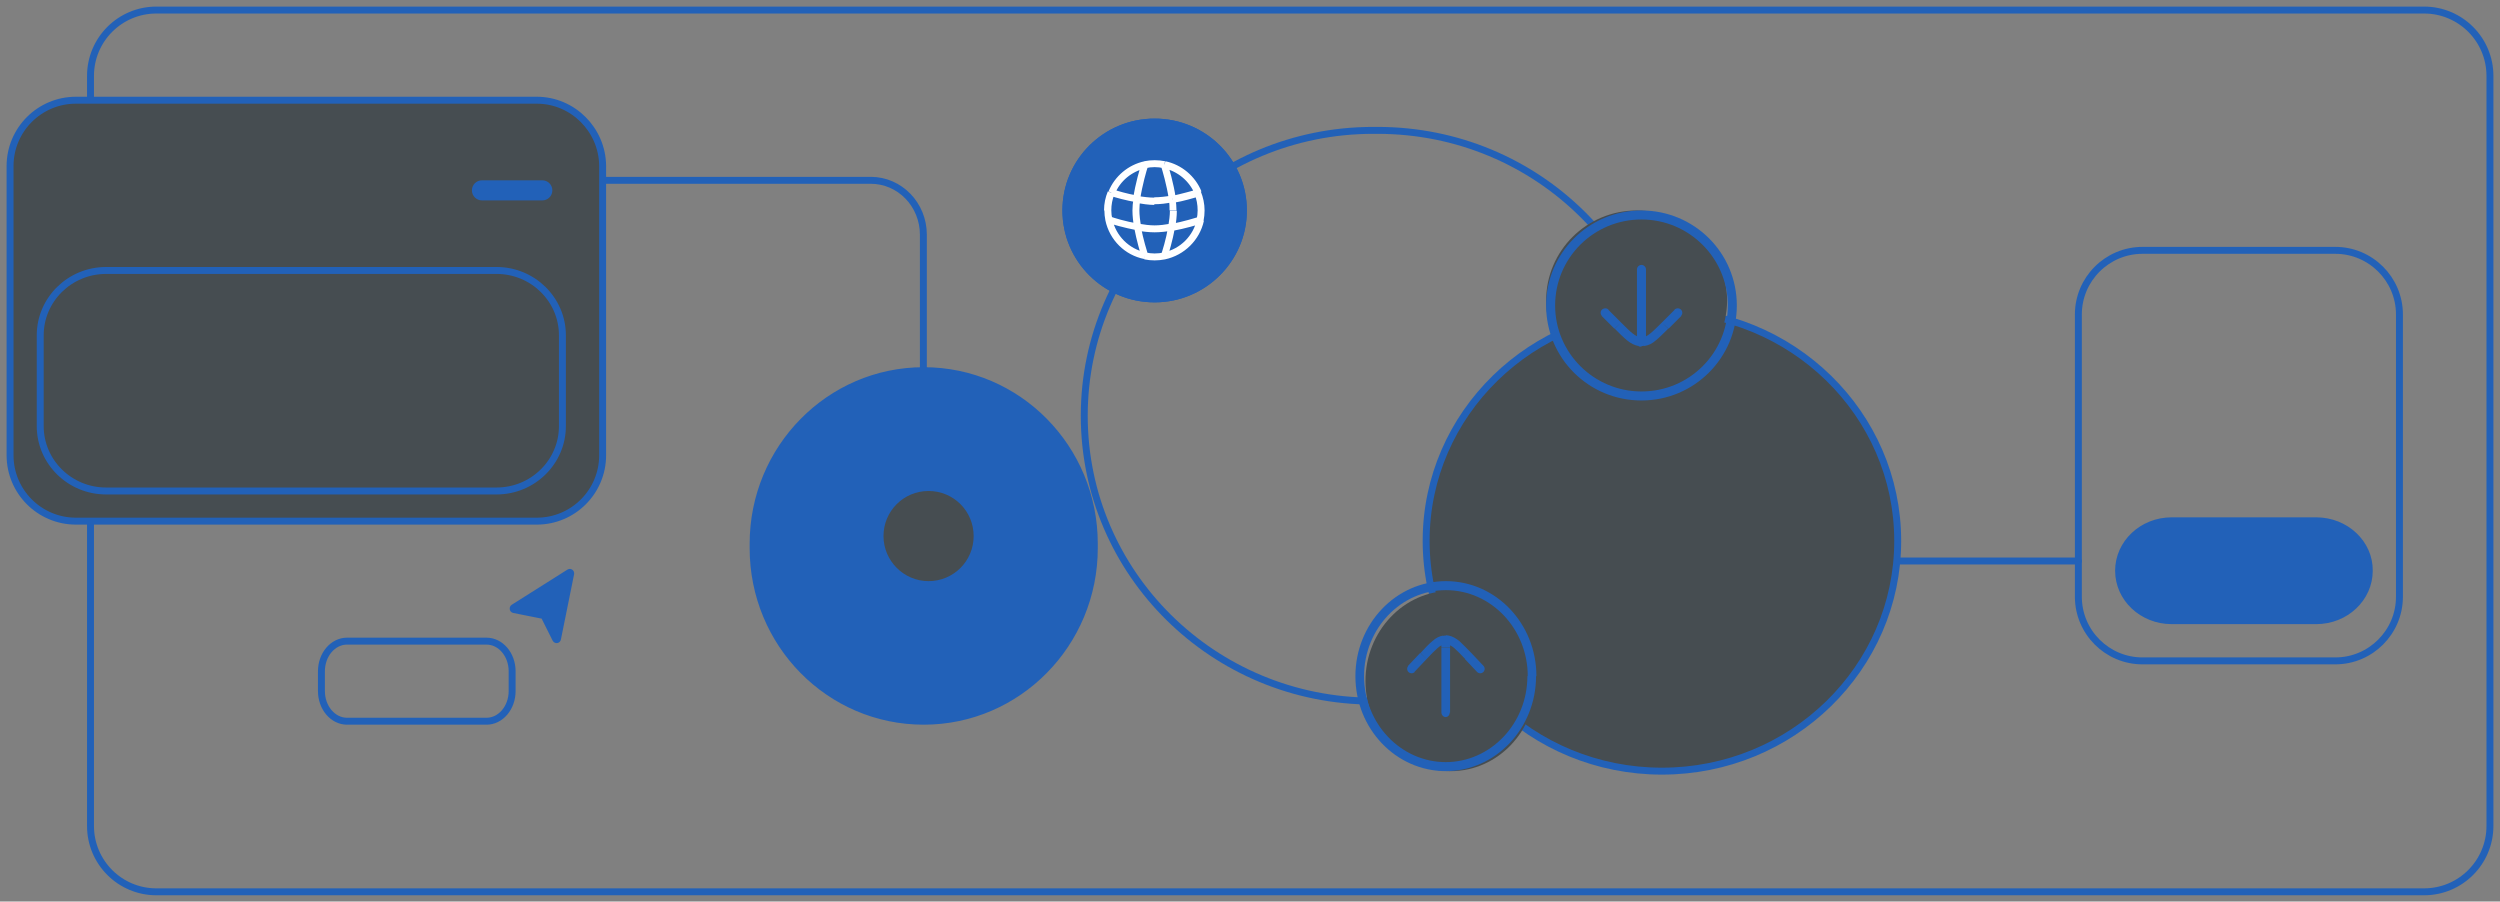
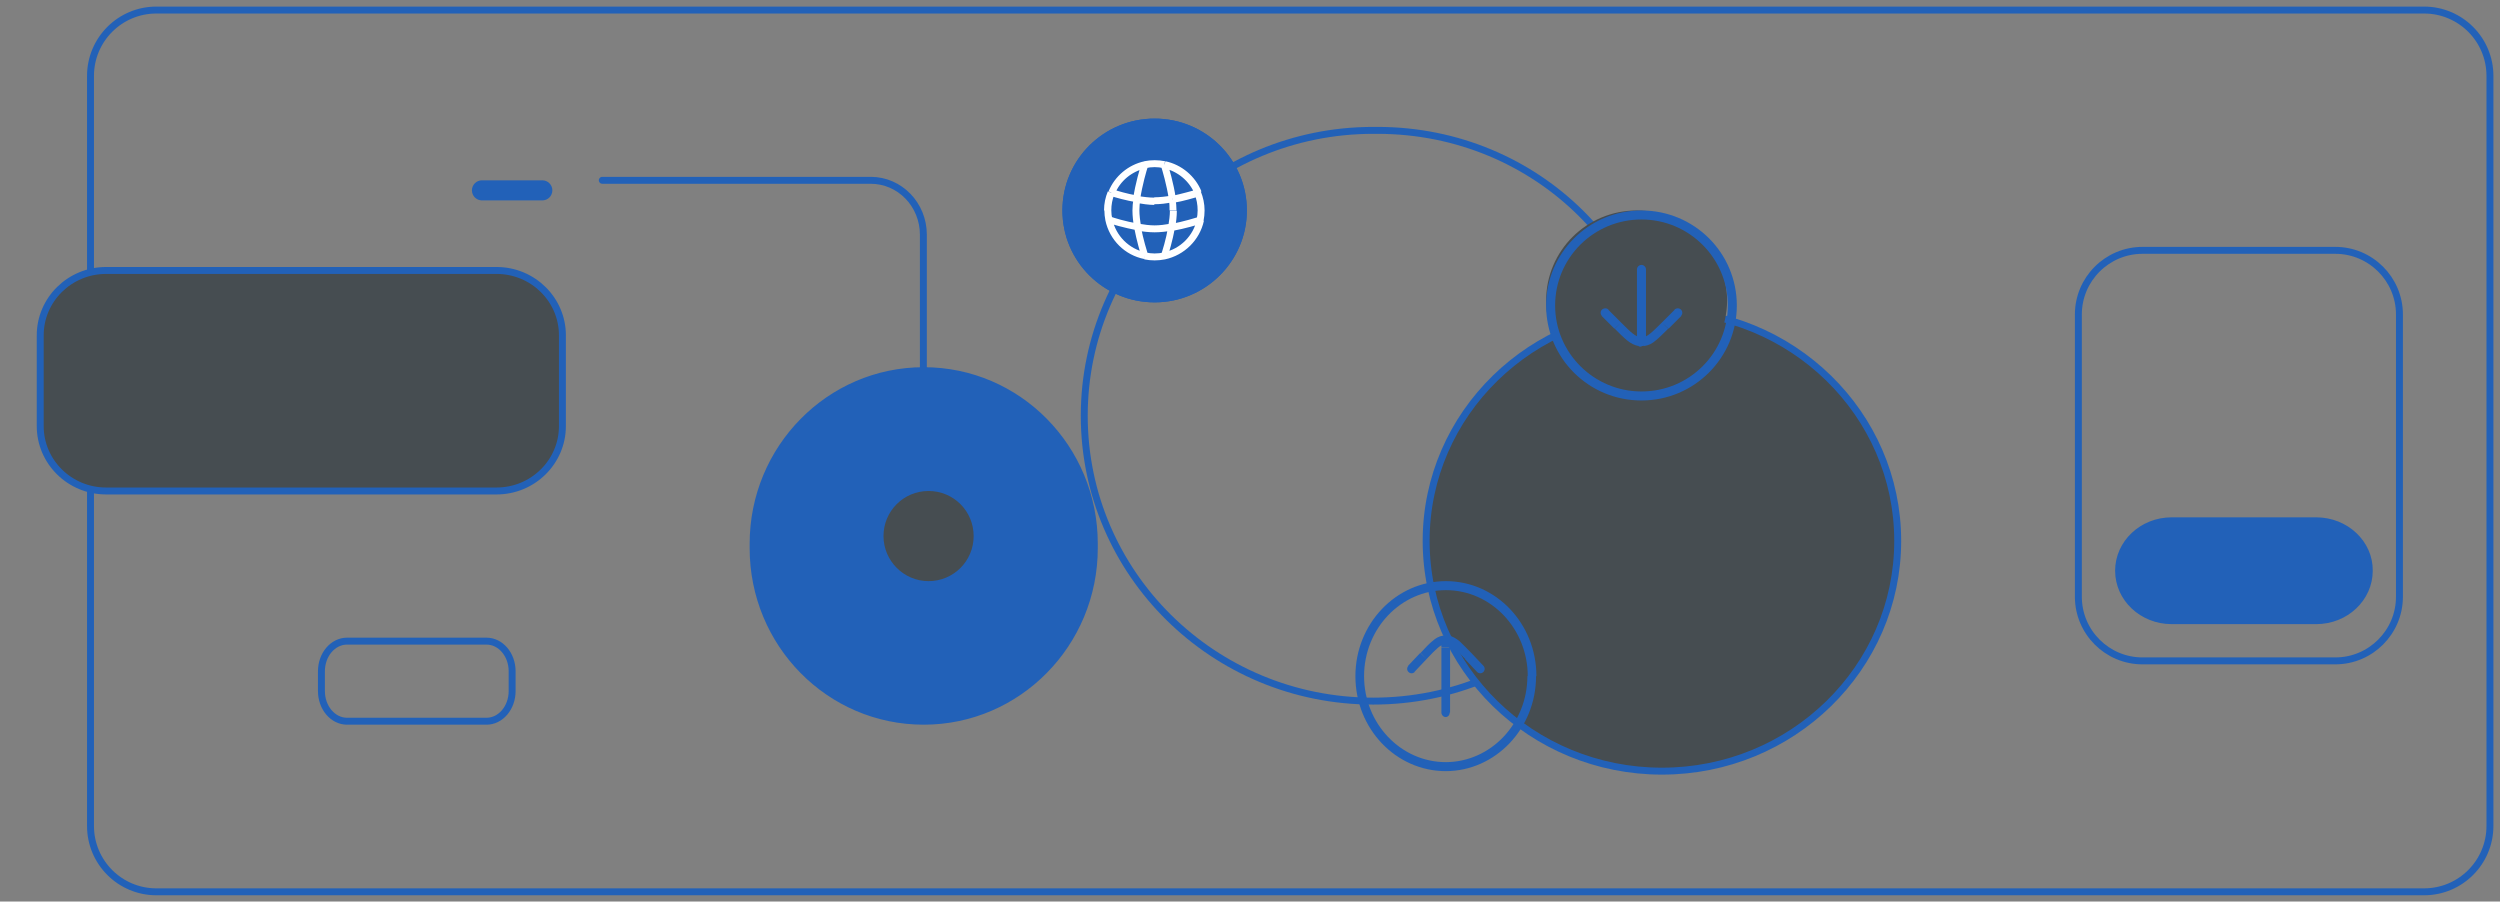
<svg xmlns="http://www.w3.org/2000/svg" version="1.1" id="Capa_1" x="0px" y="0px" viewBox="0 0 721 260" style="enable-background:new 0 0 721 260;" xml:space="preserve">
  <rect x="0" y="0" width="721" height="260" fill="#808080" stroke="none" />
  <style type="text/css">
	.st0{fill:none;stroke:#2261B8;stroke-width:2;}
	.st1{fill:#2261B8;}
	.st2{fill:#464D51;}
	.st3{fill:#2261B8;stroke:#2261B8;stroke-miterlimit:10;}
	.st4{fill:none;stroke:#2261B8;}
	.st5{fill:#FFFFFF;}
	.st6{fill:#2261B8;stroke:#2261B8;stroke-width:2;}
	.st7{fill:#2261B8;stroke:#2261B8;stroke-width:1.162;}
	.st8{fill:none;stroke:#2261B8;stroke-width:2;stroke-linecap:round;}
	.st9{fill:#464D51;stroke:#2261B8;stroke-width:2;}
</style>
  <path class="st0" d="M699.1,2.9h-654c-10.5,0-19,8.5-19,19v216.3c0,10.5,8.5,19,19,19h654c10.5,0,19-8.5,19-19V21.9  C718.1,11.4,709.6,2.9,699.1,2.9z" />
  <path class="st1" d="M315.6,156.8c0-27.6-22-49.9-49.2-49.9c-27.2,0-49.2,22.4-49.2,49.9v1.3c0,27.6,22,49.9,49.2,49.9  c27.2,0,49.2-22.4,49.2-49.9V156.8z" />
  <path class="st0" d="M315.6,156.8c0-27.6-22-49.9-49.2-49.9c-27.2,0-49.2,22.4-49.2,49.9v1.3c0,27.6,22,49.9,49.2,49.9  c27.2,0,49.2-22.4,49.2-49.9V156.8z" />
  <path class="st2" d="M267.8,167.6c7.2,0,13-5.8,13-13c0-7.2-5.8-13-13-13c-7.2,0-13,5.8-13,13C254.8,161.7,260.6,167.6,267.8,167.6z  " />
-   <path class="st0" d="M397.3,37.6h-1.3c-46,0-83.3,36.9-83.3,82.3c0,45.5,37.3,82.3,83.3,82.3h1.3c46,0,83.3-36.9,83.3-82.3  C480.7,74.4,443.4,37.6,397.3,37.6z" />
+   <path class="st0" d="M397.3,37.6h-1.3c-46,0-83.3,36.9-83.3,82.3c0,45.5,37.3,82.3,83.3,82.3c46,0,83.3-36.9,83.3-82.3  C480.7,74.4,443.4,37.6,397.3,37.6z" />
  <path class="st2" d="M547.3,156c0-36.7-30.5-66.4-68-66.4s-68,29.7-68,66.4s30.5,66.4,68,66.4S547.3,192.7,547.3,156z" />
  <path class="st0" d="M547.3,156c0-36.7-30.5-66.4-68-66.4s-68,29.7-68,66.4s30.5,66.4,68,66.4S547.3,192.7,547.3,156z" />
  <path class="st3" d="M359.1,60.7c0-14.4-11.7-26-26.1-26c-14.4,0-26.1,11.6-26.1,26c0,14.4,11.7,26,26.1,26  C347.4,86.7,359.1,75,359.1,60.7z" />
  <path class="st4" d="M359.1,60.7c0-14.4-11.7-26-26.1-26c-14.4,0-26.1,11.6-26.1,26c0,14.4,11.7,26,26.1,26  C347.4,86.7,359.1,75,359.1,60.7z" />
  <path class="st5" d="M344.5,56c0.6,1.4,0.9,3,0.9,4.7h2c0-1.9-0.4-3.8-1.1-5.5L344.5,56z M345.4,60.7c0,0.9-0.1,1.7-0.3,2.6l2,0.4  c0.2-1,0.3-2,0.3-3H345.4z M345.2,63.2c-1,4.8-4.8,8.6-9.6,9.6l0.4,2c5.6-1.2,10-5.6,11.2-11.1L345.2,63.2z M335.6,72.8  c-0.8,0.2-1.7,0.3-2.6,0.3v2c1,0,2-0.1,3-0.3L335.6,72.8z M333,73.1c-0.9,0-1.7-0.1-2.6-0.3l-0.4,2c1,0.2,2,0.3,3,0.3V73.1z   M320.5,60.7c0-1.7,0.3-3.2,0.9-4.7l-1.9-0.8c-0.7,1.7-1.1,3.5-1.1,5.5H320.5z M330.4,72.8c-4.8-1-8.6-4.8-9.6-9.6l-2,0.4  c1.2,5.6,5.6,10,11.2,11.1L330.4,72.8z M320.8,63.2c-0.2-0.8-0.3-1.7-0.3-2.6h-2c0,1,0.1,2,0.3,3L320.8,63.2z M321.5,56  c1.5-3.8,4.9-6.6,9-7.5l-0.4-2c-4.7,1-8.6,4.3-10.4,8.7L321.5,56z M330.4,48.5c0.8-0.2,1.7-0.3,2.6-0.3v-2c-1,0-2,0.1-3,0.3  L330.4,48.5z M333,48.2c0.9,0,1.7,0.1,2.6,0.3l0.4-2c-1-0.2-2-0.3-3-0.3V48.2z M335.6,48.5c4.1,0.9,7.4,3.7,9,7.5l1.9-0.8  c-1.8-4.4-5.7-7.7-10.4-8.7L335.6,48.5z M334.8,47.8c0.4,1.2,1.7,5.6,2.3,9.7l2-0.3c-0.6-4.3-2-8.9-2.4-10.1L334.8,47.8z   M337.1,57.6c0.2,1.1,0.2,2.2,0.2,3.1h2c0-1.1-0.1-2.2-0.3-3.4L337.1,57.6z M345.1,54.7c-1.5,0.4-4.3,1.2-7.1,1.8l0.4,2  c3-0.5,5.8-1.4,7.3-1.8L345.1,54.7z M337.9,56.4c-1.7,0.3-3.5,0.5-5,0.5v2c1.7,0,3.5-0.2,5.3-0.6L337.9,56.4z M337.4,60.7  c0,1.4-0.2,3-0.5,4.7l2,0.4c0.3-1.7,0.5-3.5,0.5-5H337.4z M336.9,65.4c-0.6,3.6-1.7,7.1-2.1,8.2l1.9,0.6c0.3-1,1.5-4.7,2.1-8.4  L336.9,65.4z M345.9,62.5c-1,0.3-4.5,1.4-8.2,2.1l0.4,2c3.8-0.7,7.4-1.8,8.4-2.1L345.9,62.5z M337.7,64.5c-1.7,0.3-3.3,0.5-4.7,0.5  v2c1.6,0,3.3-0.2,5.1-0.5L337.7,64.5z M333,65c-1.4,0-3-0.2-4.7-0.5l-0.4,2c1.7,0.3,3.5,0.5,5.1,0.5V65z M328.3,64.5  c-3.6-0.6-7.2-1.7-8.2-2.1l-0.6,1.9c1,0.3,4.7,1.4,8.4,2.1L328.3,64.5z M326.6,60.7c0,1.6,0.2,3.3,0.5,5l2-0.4  c-0.3-1.6-0.5-3.3-0.5-4.7H326.6z M327.1,65.7c0.7,3.7,1.8,7.4,2.1,8.4l1.9-0.6c-0.3-1-1.4-4.5-2.1-8.2L327.1,65.7z M329.2,47.2  c-0.4,1.2-1.8,5.8-2.4,10.1l2,0.3c0.6-4.1,1.9-8.6,2.3-9.7L329.2,47.2z M326.9,57.3c-0.2,1.2-0.3,2.3-0.3,3.4h2c0-0.9,0.1-2,0.2-3.1  L326.9,57.3z M333,57c-1.5,0-3.2-0.2-5-0.5l-0.4,2c1.8,0.3,3.7,0.6,5.3,0.6V57z M328,56.4c-2.9-0.5-5.6-1.3-7.1-1.8l-0.6,1.9  c1.5,0.5,4.4,1.3,7.3,1.8L328,56.4z M345,54.7C345,54.7,345,54.7,345,54.7l0.7,1.9c0.1,0,0.2-0.1,0.3-0.1L345,54.7z M320,56.4  c0.1,0.1,0.2,0.1,0.3,0.2l0.6-1.9c0,0,0.1,0,0.1,0.1L320,56.4z" />
  <path class="st0" d="M673.5,72.2h-55.6c-10.2,0-18.5,8.3-18.5,18.5v81.4c0,10.2,8.3,18.5,18.5,18.5h55.6c10.2,0,18.5-8.3,18.5-18.5  V90.7C692,80.5,683.7,72.2,673.5,72.2z" />
  <path class="st6" d="M668,150.2h-41.7c-8.5,0-15.3,6.5-15.3,14.4c0,8,6.9,14.4,15.3,14.4H668c8.5,0,15.3-6.5,15.3-14.4  C683.4,156.7,676.5,150.2,668,150.2z" />
-   <path class="st7" d="M156.7,178.1l3.2,6.4c0.3,0.6,1.2,0.5,1.3-0.2l3.8-18.8c0.1-0.6-0.5-1.1-1.1-0.7l-16,10.1  c-0.5,0.3-0.4,1.2,0.2,1.3l8,1.6C156.5,177.7,156.6,177.9,156.7,178.1z" />
  <path class="st0" d="M100.1,184.9h40.2c4.1,0,7.4,3.9,7.4,8.7v5.7c0,4.8-3.3,8.7-7.4,8.7h-40.2c-4.1,0-7.4-3.9-7.4-8.7v-5.7  C92.7,188.8,96,184.9,100.1,184.9z" />
  <path class="st8" d="M173.7,52h77.4c8.4,0,15.2,7,15.2,15.7v39.2" />
-   <path class="st8" d="M547.3,161.8h52.1" />
-   <path class="st2" d="M418.4,170.4c13.6,0,24.6,11.6,24.6,26c0,14.4-11,26-24.6,26c-13.6,0-24.6-11.6-24.6-26  C393.8,182.1,404.8,170.4,418.4,170.4z" />
  <path class="st1" d="M415.7,205.5c0,0.7,0.6,1.3,1.2,1.3c0.7,0,1.2-0.6,1.2-1.3H415.7z M406.2,192c-0.5,0.5-0.5,1.3,0,1.8  c0.5,0.5,1.3,0.5,1.8,0L406.2,192z M426,193.8c0.5,0.5,1.3,0.5,1.8,0c0.5-0.5,0.5-1.3,0-1.8L426,193.8z M417,170.2  c13,0,23.6,11.1,23.6,24.8h2.5c0-15.2-11.7-27.4-26.1-27.4V170.2z M440.5,195c0,13.7-10.6,24.8-23.6,24.8v2.6  c14.4,0,26.1-12.3,26.1-27.4H440.5z M417,219.8c-13,0-23.6-11.1-23.6-24.8h-2.5c0,15.2,11.7,27.4,26.1,27.4V219.8z M393.4,195  c0-13.7,10.6-24.8,23.6-24.8v-2.6c-14.4,0-26.1,12.3-26.1,27.4H393.4z M418.2,205.5v-18.8h-2.5v18.8H418.2z M407.9,193.8l3.5-3.7  l-1.8-1.8l-3.5,3.7L407.9,193.8z M422.5,190.1l3.5,3.7l1.8-1.8l-3.5-3.7L422.5,190.1z M411.4,190.1c1.4-1.5,2.4-2.5,3.2-3.2  c0.8-0.7,1.4-1,1.9-1l-0.3-2.6c-1.2,0.2-2.1,0.7-3.1,1.6c-1,0.8-2.1,2-3.4,3.4L411.4,190.1z M424.3,188.3c-1.4-1.4-2.5-2.6-3.4-3.4  c-1-0.8-2-1.4-3.1-1.6l-0.3,2.6c0.5,0.1,1.1,0.3,1.9,1c0.8,0.7,1.8,1.7,3.2,3.2L424.3,188.3z M416.5,185.9c0.2,0,0.3,0,0.5,0v-2.6  c-0.3,0-0.5,0-0.8,0.1L416.5,185.9z M417,185.9c0.2,0,0.3,0,0.5,0l0.3-2.6c-0.3,0-0.5-0.1-0.8-0.1V185.9z M418.2,186.6v-2.1h-2.5  v2.1H418.2z" />
  <path class="st2" d="M472,112.7c-14.4,0-26.1-11.6-26.1-26c0-14.4,11.7-26,26.1-26c14.4,0,26.1,11.6,26.1,26  C498,101,486.4,112.7,472,112.7z" />
  <path class="st1" d="M474.7,77.7c0-0.7-0.6-1.3-1.3-1.3s-1.3,0.6-1.3,1.3H474.7z M484.8,91.1c0.5-0.5,0.5-1.3,0-1.8  c-0.5-0.5-1.3-0.5-1.9,0L484.8,91.1z M463.9,89.3c-0.5-0.5-1.3-0.5-1.9,0c-0.5,0.5-0.5,1.3,0,1.8L463.9,89.3z M473.4,112.9  c-13.7,0-24.9-11.1-24.9-24.8h-2.6c0,15.2,12.3,27.4,27.5,27.4V112.9z M448.5,88.1c0-13.7,11.1-24.8,24.9-24.8v-2.6  c-15.2,0-27.5,12.3-27.5,27.4H448.5z M473.4,63.3c13.7,0,24.9,11.1,24.9,24.8h2.6c0-15.2-12.3-27.4-27.5-27.4V63.3z M498.3,88.1  c0,13.7-11.1,24.8-24.9,24.8v2.6c15.2,0,27.5-12.3,27.5-27.4H498.3z M472.1,77.7v18.8h2.6V77.7H472.1z M483,89.3l-3.7,3.7l1.9,1.8  l3.7-3.7L483,89.3z M467.5,93l-3.7-3.7l-1.9,1.8l3.7,3.7L467.5,93z M479.3,93c-1.5,1.5-2.5,2.5-3.4,3.2c-0.9,0.7-1.4,1-2,1l0.3,2.6  c1.2-0.2,2.3-0.7,3.3-1.6c1-0.8,2.2-2,3.6-3.4L479.3,93z M465.7,94.8c1.4,1.4,2.6,2.6,3.6,3.4c1,0.8,2.1,1.4,3.3,1.6l0.3-2.6  c-0.6-0.1-1.1-0.3-2-1c-0.9-0.7-1.9-1.7-3.4-3.2L465.7,94.8z M473.9,97.2c-0.2,0-0.3,0-0.5,0v2.6c0.3,0,0.5,0,0.8-0.1L473.9,97.2z   M473.4,97.3c-0.2,0-0.3,0-0.5,0l-0.3,2.6c0.3,0,0.5,0.1,0.8,0.1V97.3z M472.1,96.5v2.1h2.6v-2.1H472.1z" />
-   <path class="st9" d="M154.8,28.9H21.9c-10.5,0-19,8.5-19,19v83.4c0,10.5,8.5,19,19,19h132.9c10.5,0,19-8.5,19-19V47.8  C173.7,37.4,165.2,28.9,154.8,28.9z" />
  <path class="st9" d="M143.2,78H30.6c-10.5,0-19,8.4-19,18.7v26.2c0,10.3,8.5,18.7,19,18.7h112.6c10.5,0,19-8.4,19-18.7V96.7  C162.2,86.4,153.7,78,143.2,78z" />
  <path class="st1" d="M156.4,52H139c-1.6,0-2.9,1.3-2.9,2.9s1.3,2.9,2.9,2.9h17.4c1.6,0,2.9-1.3,2.9-2.9S158,52,156.4,52z" />
</svg>